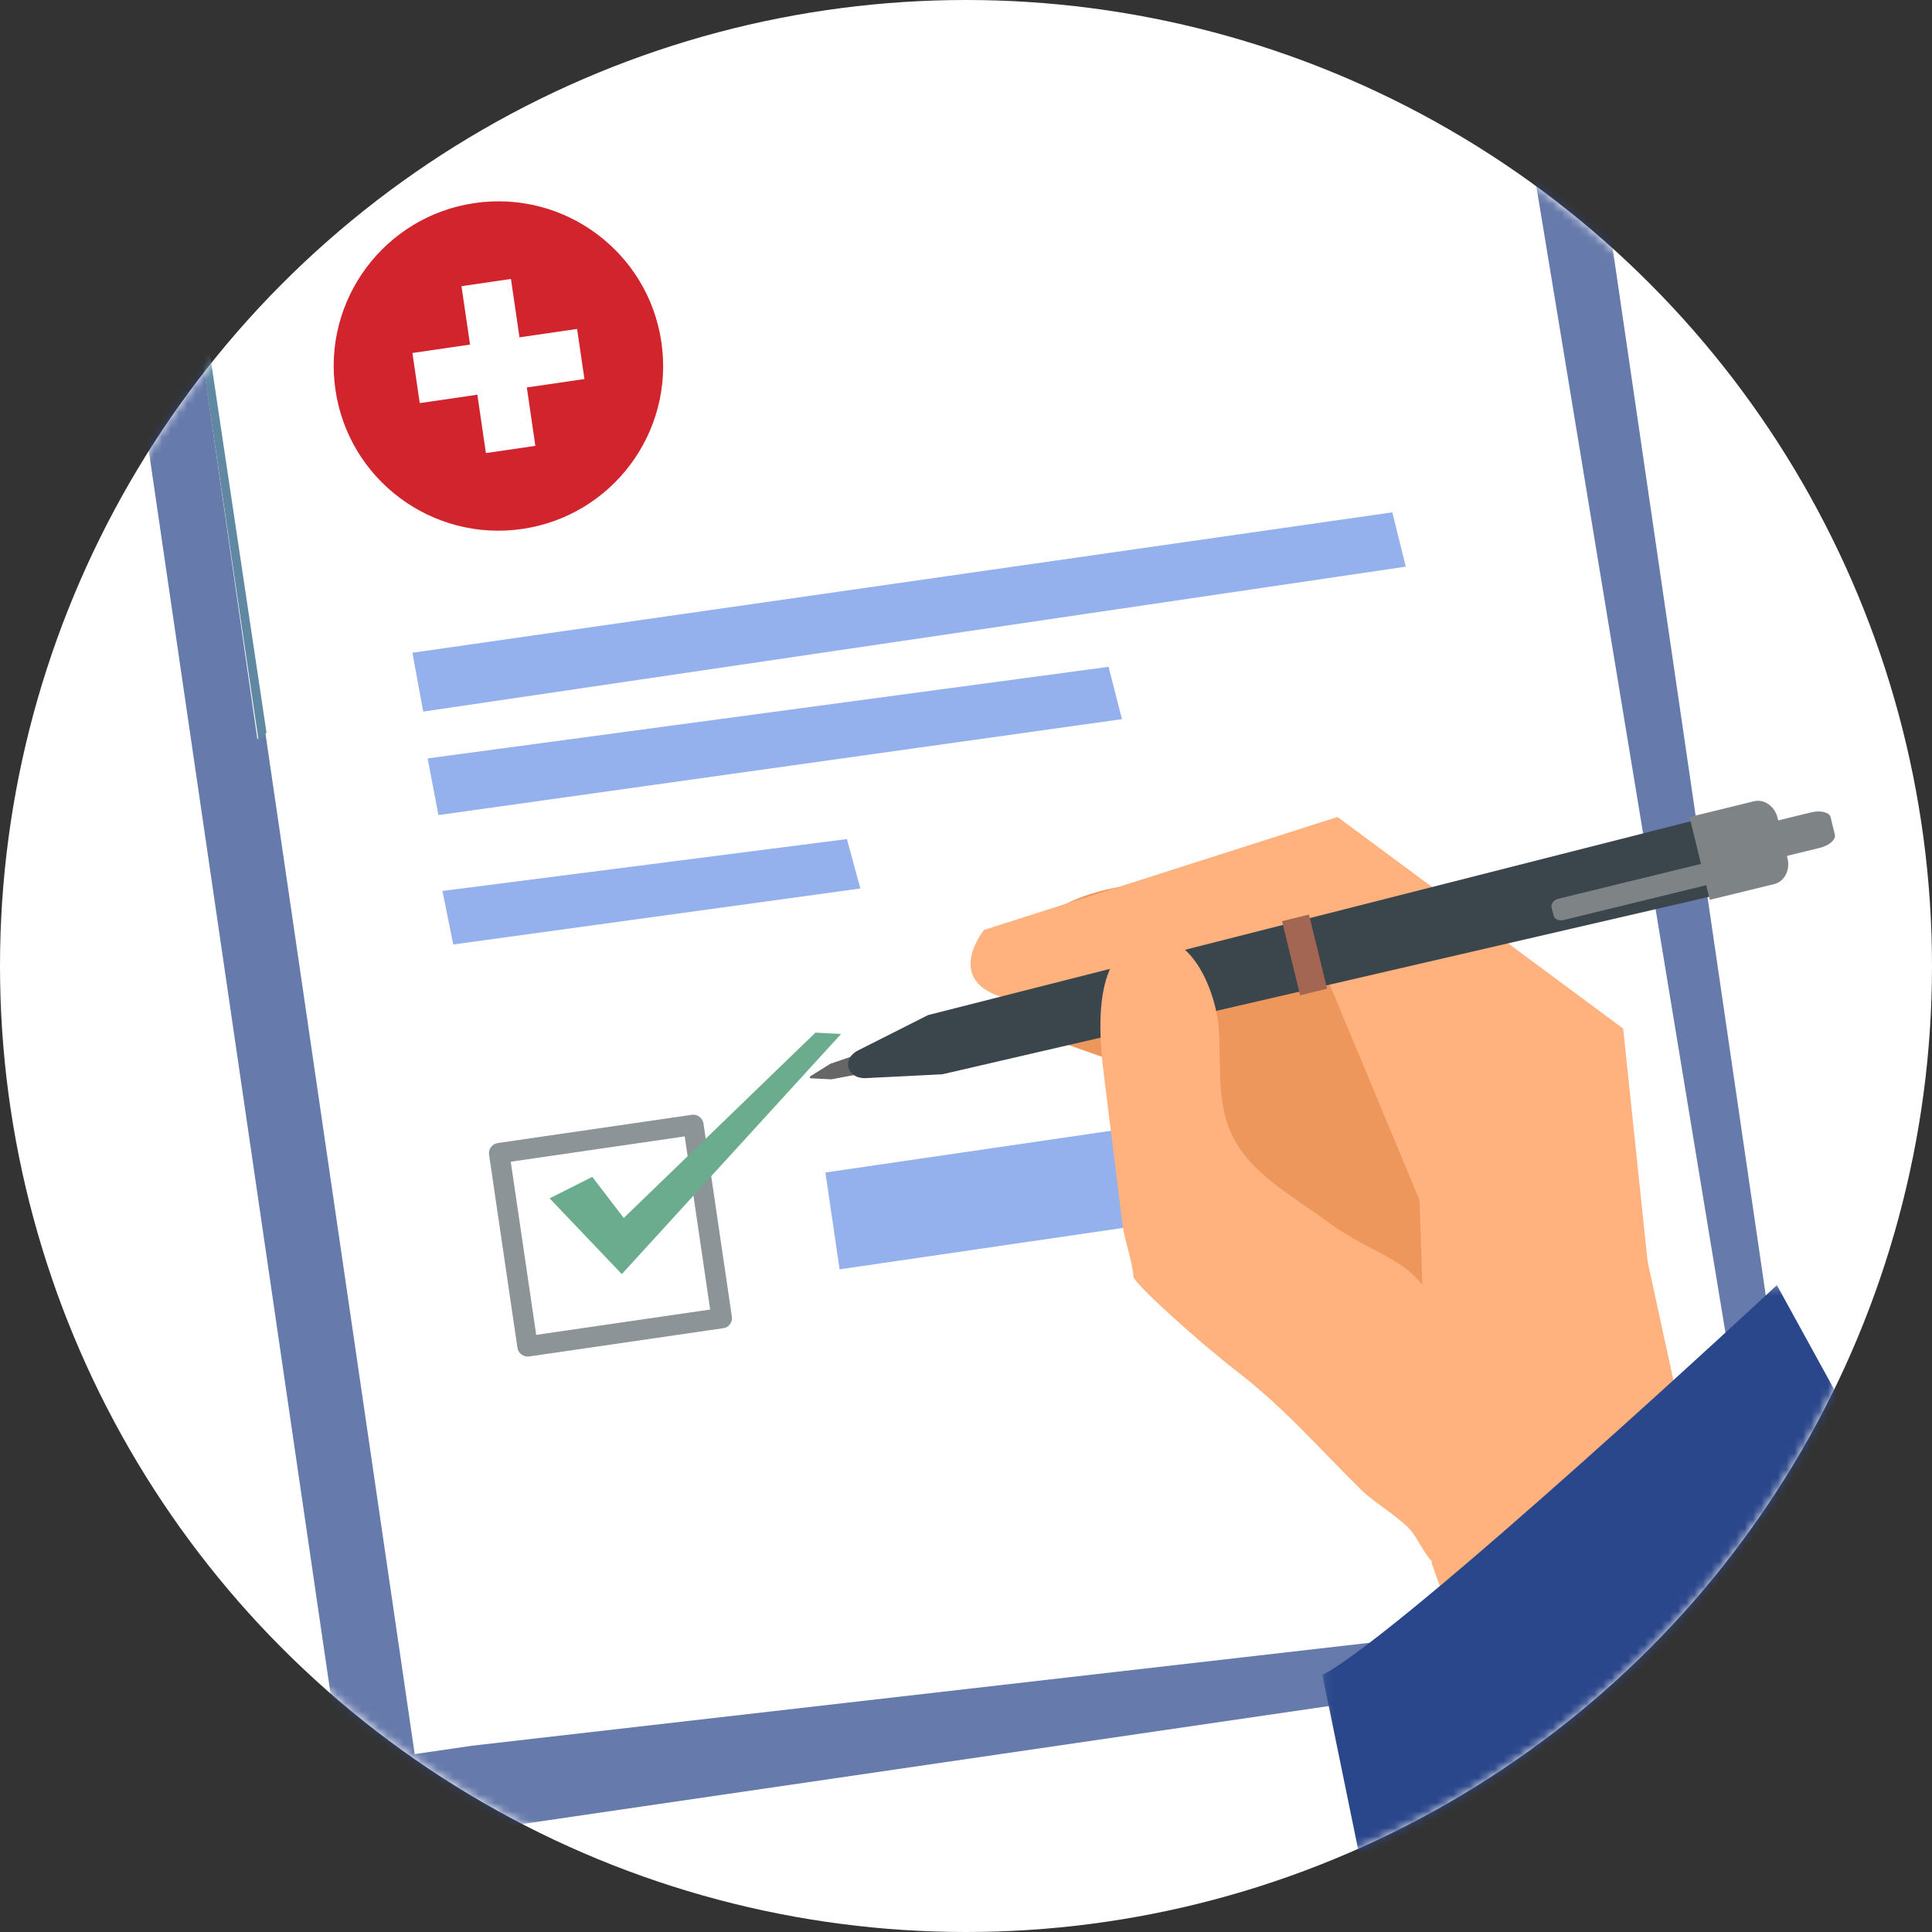
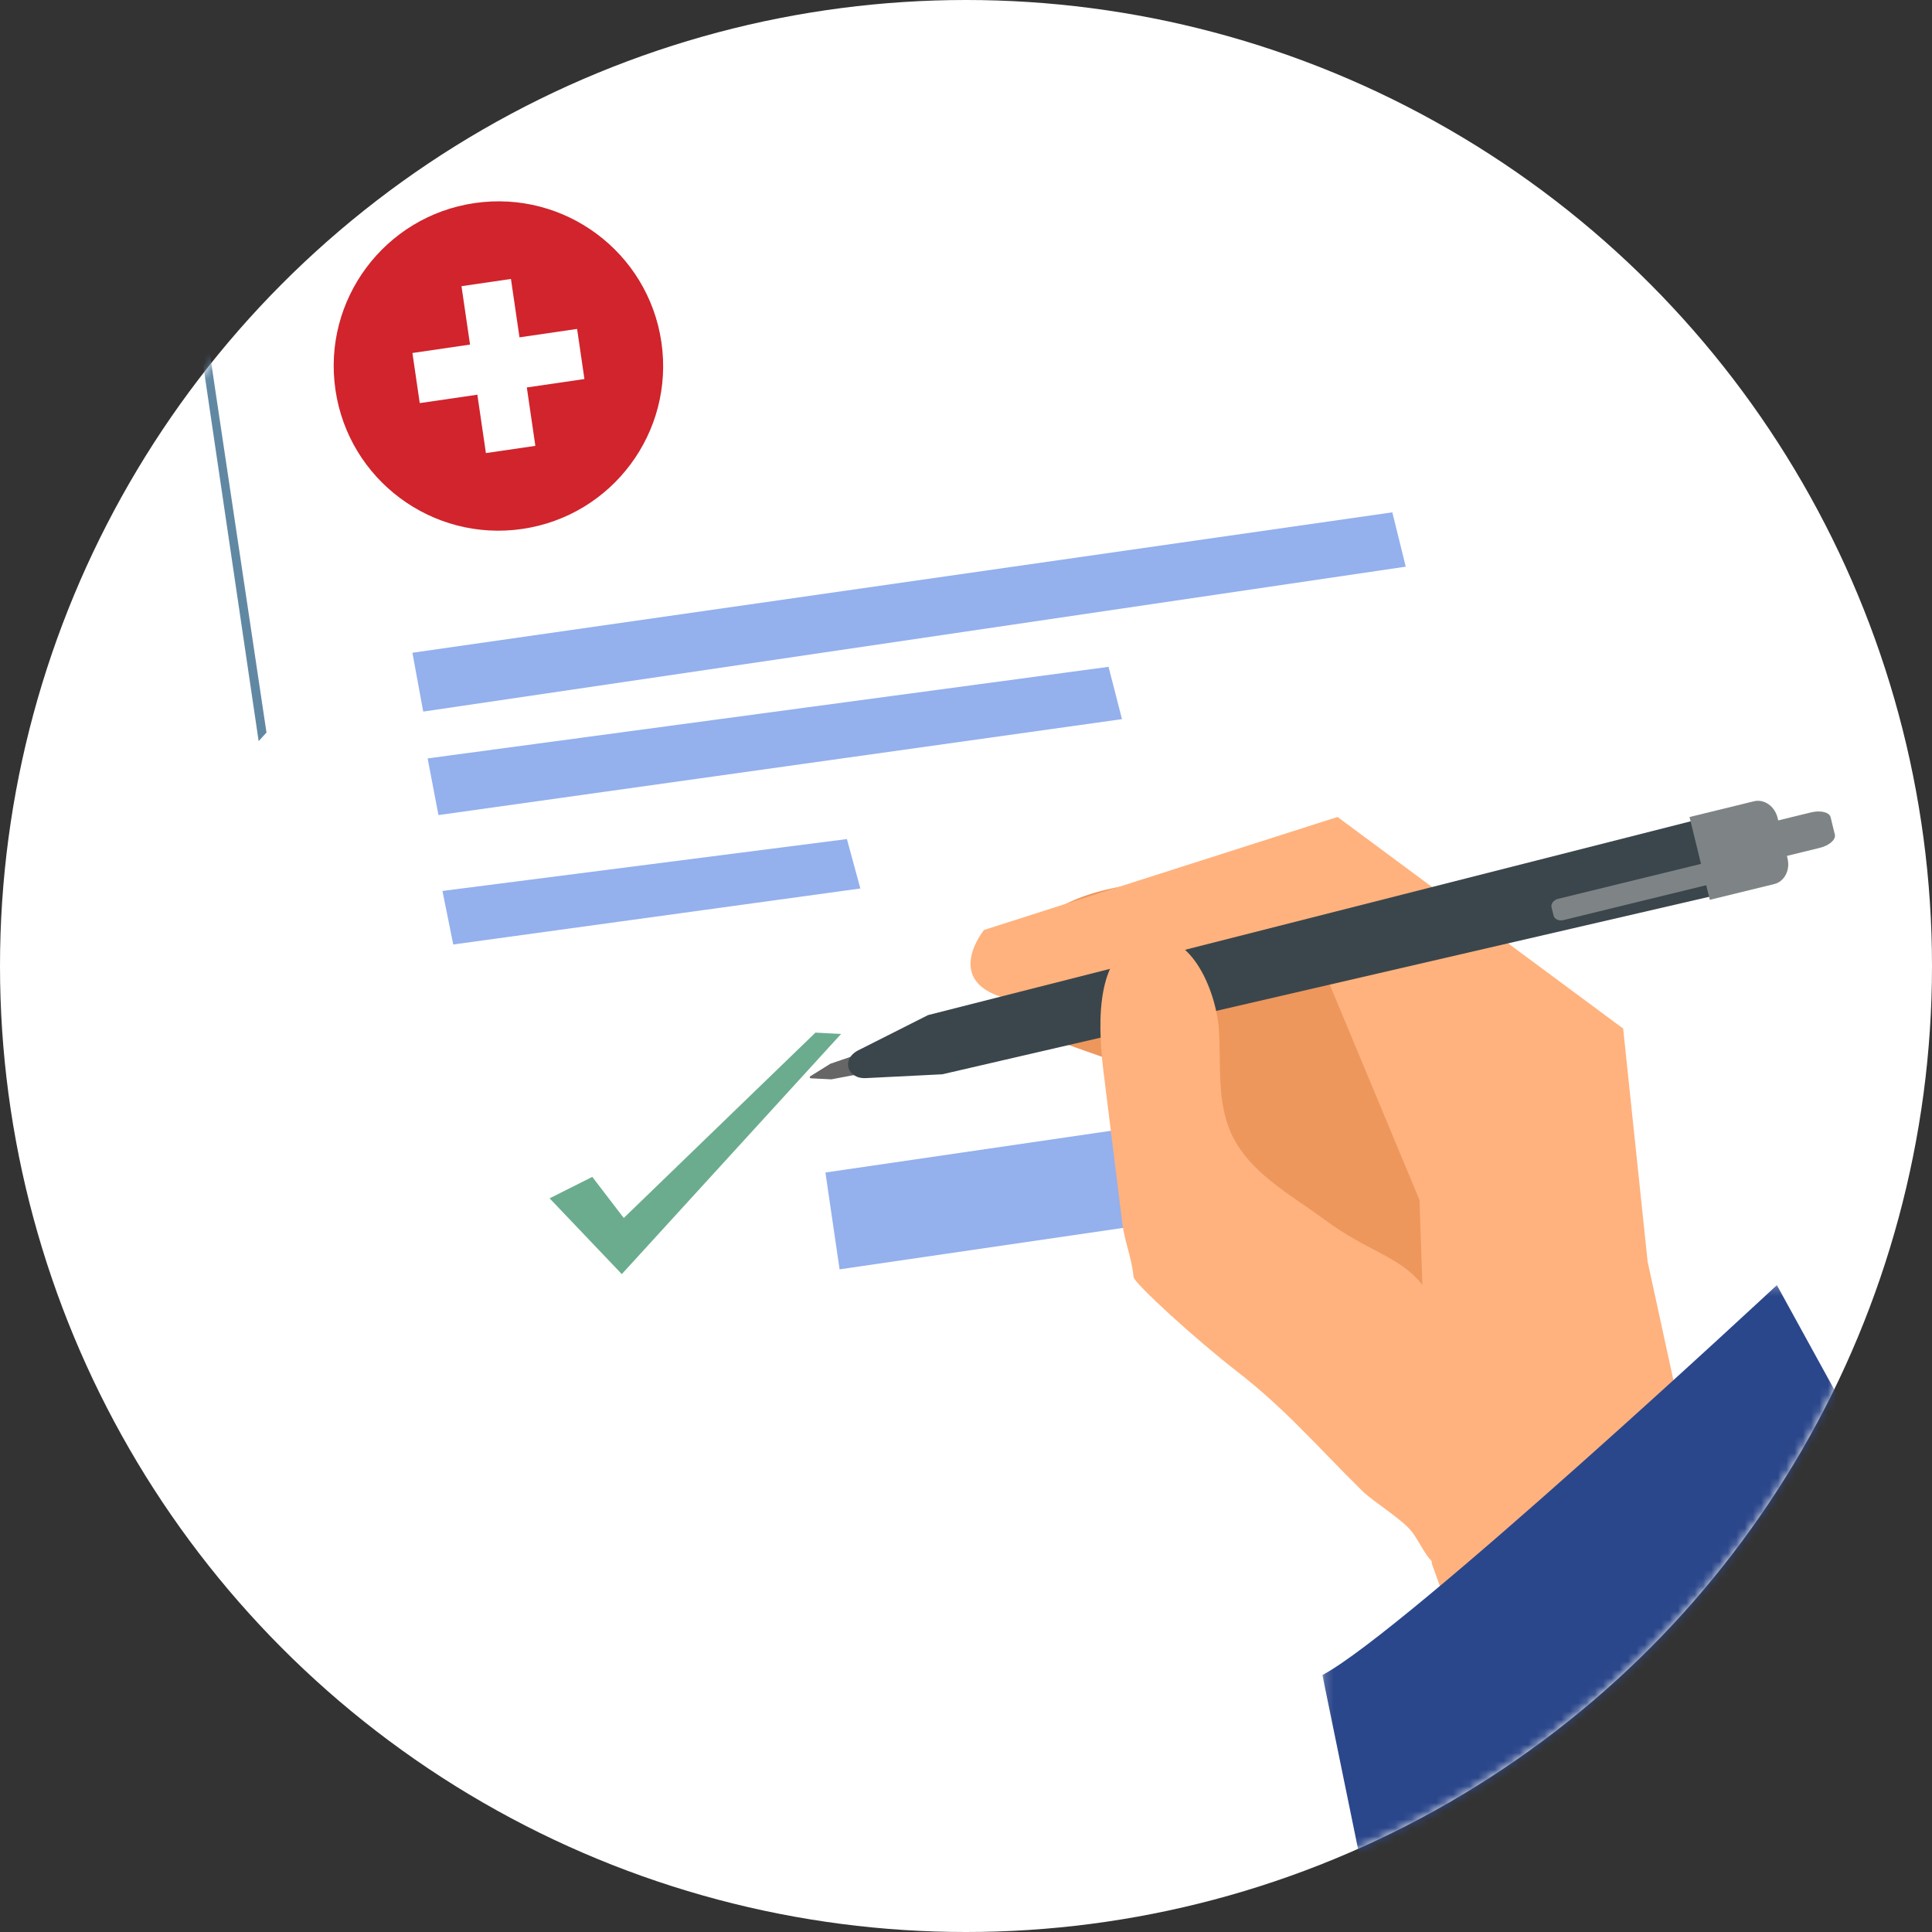
<svg xmlns="http://www.w3.org/2000/svg" xmlns:xlink="http://www.w3.org/1999/xlink" width="232px" height="232px" viewBox="0 0 232 232" version="1.1">
  <rect x="0" y="0" width="232" height="232" fill="#333333" stroke="none" />
  <title>Group 2</title>
  <defs>
    <circle id="path-1" cx="116" cy="116" r="116" />
    <polygon id="path-3" points="0.161 0.194 67.037 0.194 67.037 78.545 0.161 78.545" />
  </defs>
  <g id="Pubblica" stroke="none" stroke-width="1" fill="none" fill-rule="evenodd">
    <g id="Esenzioni-da-vaccinazione" transform="translate(-1036, -401)">
      <g id="Group-8" transform="translate(983, 348)">
        <g id="Group-2" transform="translate(53, 53)">
          <mask id="mask-2" fill="white">
            <use xlink:href="#path-1" />
          </mask>
          <use id="Mask" fill="#FFFFFF" xlink:href="#path-1" />
          <g id="Group-54" mask="url(#mask-2)">
            <g transform="translate(119.5, 124) rotate(-360) translate(-119.5, -124) translate(12, 14)">
              <path d="M193,109.5 C193,158.377 153.377,198 104.5,198 C55.623,198 16,158.377 16,109.5 C16,60.623 55.623,21 104.5,21 C153.377,21 193,60.623 193,109.5" id="Fill-2" fill="#FFFFFF" />
-               <polygon id="Fill-4" fill="#2B478B" opacity="0.72" points="171.107 0 200.433 177.768 44.67 195.633 37.797 196.638 19.826 73.731 18.908 74.764 8.126 0 0 0 30.414 208 206 182.323 179.341 0" />
              <polygon id="Fill-10" fill="#6188A3" points="8 0 19.059 75 20 73.964 8.943 0" />
              <g id="Group-18" stroke-width="1" fill="none" transform="translate(46, 119)">
-                 <path d="M27.278,24.254 C20.314,25.268 13.351,26.281 6.388,27.295 C5.37,20.364 4.352,13.433 3.333,6.502 C10.297,5.488 17.26,4.475 24.223,3.461 C25.241,10.392 26.259,17.323 27.278,24.254 M25.082,0.866 C17.309,1.998 9.537,3.129 1.764,4.261 C1.107,4.356 0.63,4.991 0.727,5.646 C1.863,13.383 3,21.12 4.137,28.857 C4.233,29.511 4.871,29.985 5.529,29.889 C13.302,28.758 21.074,27.627 28.847,26.495 C29.204,26.443 29.456,26.275 29.621,26.053 C29.634,26.038 29.645,26.023 29.657,26.008 C29.663,25.999 29.67,25.99 29.676,25.981 C29.845,25.759 29.937,25.468 29.884,25.11 C28.748,17.373 27.611,9.636 26.474,1.898 C26.378,1.245 25.74,0.771 25.082,0.866" id="Fill-16" fill="#8C9498" />
-               </g>
+                 </g>
              <polygon id="Fill-19" fill="#6BAC8F" points="54 129.899 59.123 127.323 62.902 132.259 85.92 110 89 110.16 62.668 139" />
              <g id="Group-53" stroke-width="1" fill="none" transform="translate(28, 10)">
                <polygon id="Fill-20" fill="#94B0ED" points="142.879 116.43 60.82 128.426 59.119 116.799 141.178 104.803" />
                <path d="M107.427,81.975 C100.904,81.701 94.078,81.734 88.458,84.314 C82.838,86.893 78.939,92.795 81.323,98.083 C82.231,100.099 96.503,103.776 98.156,105.434 C110.814,118.127 110.886,128.846 123.544,141.539 C129.002,138.727 132.041,133.497 134.012,128.273 C135.717,123.759 136.819,119.074 137.918,114.4 C139.626,107.137 141.171,99.029 136.496,92.496 C130.726,84.432 118.242,82.429 107.427,81.975" id="Fill-22" fill="#ED975D" />
                <path d="M161.553,144.521 L157.851,127.497 L154.914,99.513 L120.612,74.103 L78.167,87.671 C78.167,87.671 73.446,93.449 80.109,95.67 C86.773,97.89 119.35,93.449 119.35,93.449 L130.456,120.095 L131.937,163.766 L142.303,192.632 L177.842,176.349 L161.553,144.521 Z" id="Fill-24" fill="#FFB27D" />
                <path d="M59.828,105.609 L57.405,105.487 C57.22,105.478 57.18,105.319 57.338,105.221 L59.716,103.736 L66.917,101.277 L67.775,104.113 L59.828,105.609 Z" id="Fill-26" fill="#666666" />
-                 <path d="M73.161,105.003 L63.986,105.463 C61.685,105.578 61.014,103.16 63.059,102.127 L71.442,97.895 L164.299,74.3 L166.5,83.398 L73.161,105.003 Z" id="Fill-28" fill="#3B464C" />
+                 <path d="M73.161,105.003 L63.986,105.463 C61.685,105.578 61.014,103.16 63.059,102.127 L71.442,97.895 L164.299,74.3 L166.5,83.398 Z" id="Fill-28" fill="#3B464C" />
                <path d="M165.317,84.053 L162.885,74.109 L170.619,72.218 C171.846,71.919 173.117,72.811 173.46,74.211 L174.652,79.085 C174.994,80.485 174.278,81.863 173.051,82.163 L165.317,84.053 Z" id="Fill-30" fill="#7E8486" />
                <path d="M171.221,79.599 L170.179,75.337 L177.466,73.556 C178.622,73.274 179.677,73.531 179.824,74.131 L180.335,76.22 C180.482,76.82 179.664,77.536 178.509,77.818 L171.221,79.599 Z" id="Fill-32" fill="#7E8486" />
                <path d="M146.557,85.947 L146.314,84.956 C146.208,84.524 146.567,84.065 147.114,83.931 L165.028,79.553 C165.575,79.419 166.105,79.661 166.211,80.094 L166.453,81.084 C166.559,81.517 166.201,81.976 165.653,82.11 L147.739,86.488 C147.192,86.622 146.662,86.38 146.557,85.947" id="Fill-34" fill="#7E8486" />
-                 <polygon id="Fill-36" fill="#A26652" points="116.126 95.519 113.949 86.616 117.185 85.825 119.362 94.728" />
                <path d="M132.693,163.955 C131.464,163.558 130.672,161.477 129.645,160.07 C128.46,158.446 125.007,156.431 123.574,155.021 C118.144,149.68 114.432,145.238 108.408,140.578 C103.727,136.956 96.182,130.104 96.116,129.333 C95.93,127.142 95.039,125.078 94.769,122.896 C94.03,116.945 93.292,110.993 92.554,105.041 C91.986,100.462 91.095,90.798 96.895,88.874 C102.929,86.871 106.074,95.129 106.366,99.655 C106.637,103.846 106.107,108.253 107.837,112.081 C109.971,116.806 114.946,119.42 119.117,122.502 C129.474,130.156 133.938,124.43 136.624,155.503 C136.821,157.785 136.752,161.074 135.046,162.888 C134.082,163.913 133.329,164.159 132.693,163.955" id="Fill-38" fill="#FFB27D" />
                <g id="Group-42" transform="translate(118.635, 130.127)">
                  <mask id="mask-4" fill="white">
                    <use xlink:href="#path-3" />
                  </mask>
                  <g id="Clip-41" />
                  <path d="M54.737,0.194 C54.737,0.194 10.175,41.702 0.161,47.017 L6.624,78.545 L67.037,78.545 L67.037,22.587 L54.737,0.194 Z" id="Fill-40" fill="#2B478B" mask="url(#mask-4)" />
                </g>
                <path d="M39.423,17.091 C41.004,27.897 33.523,37.937 22.714,39.517 C11.905,41.097 1.862,33.619 0.281,22.813 C-1.299,12.008 6.182,1.967 16.99,0.387 C27.799,-1.193 37.843,6.286 39.423,17.091" id="Fill-43" fill="#D1242C" />
                <polygon id="Fill-45" fill="#FFFFFF" points="29.3 15.498 22.381 16.509 21.356 9.497 15.417 10.365 16.443 17.377 9.524 18.389 10.405 24.407 17.323 23.396 18.349 30.408 24.287 29.539 23.262 22.527 30.18 21.516" />
                <polygon id="Fill-47" fill="#94B0ED" points="9.524 54.384 127.193 37.523 128.806 44.046 10.822 61.45" />
                <polygon id="Fill-49" fill="#94B0ED" points="11.353 67.072 93.118 56.074 94.731 62.356 12.651 73.877" />
                <polyline id="Fill-51" fill="#94B0ED" points="13.131 82.987 61.701 76.758 63.314 82.692 14.428 89.416" />
              </g>
            </g>
          </g>
        </g>
      </g>
    </g>
  </g>
</svg>